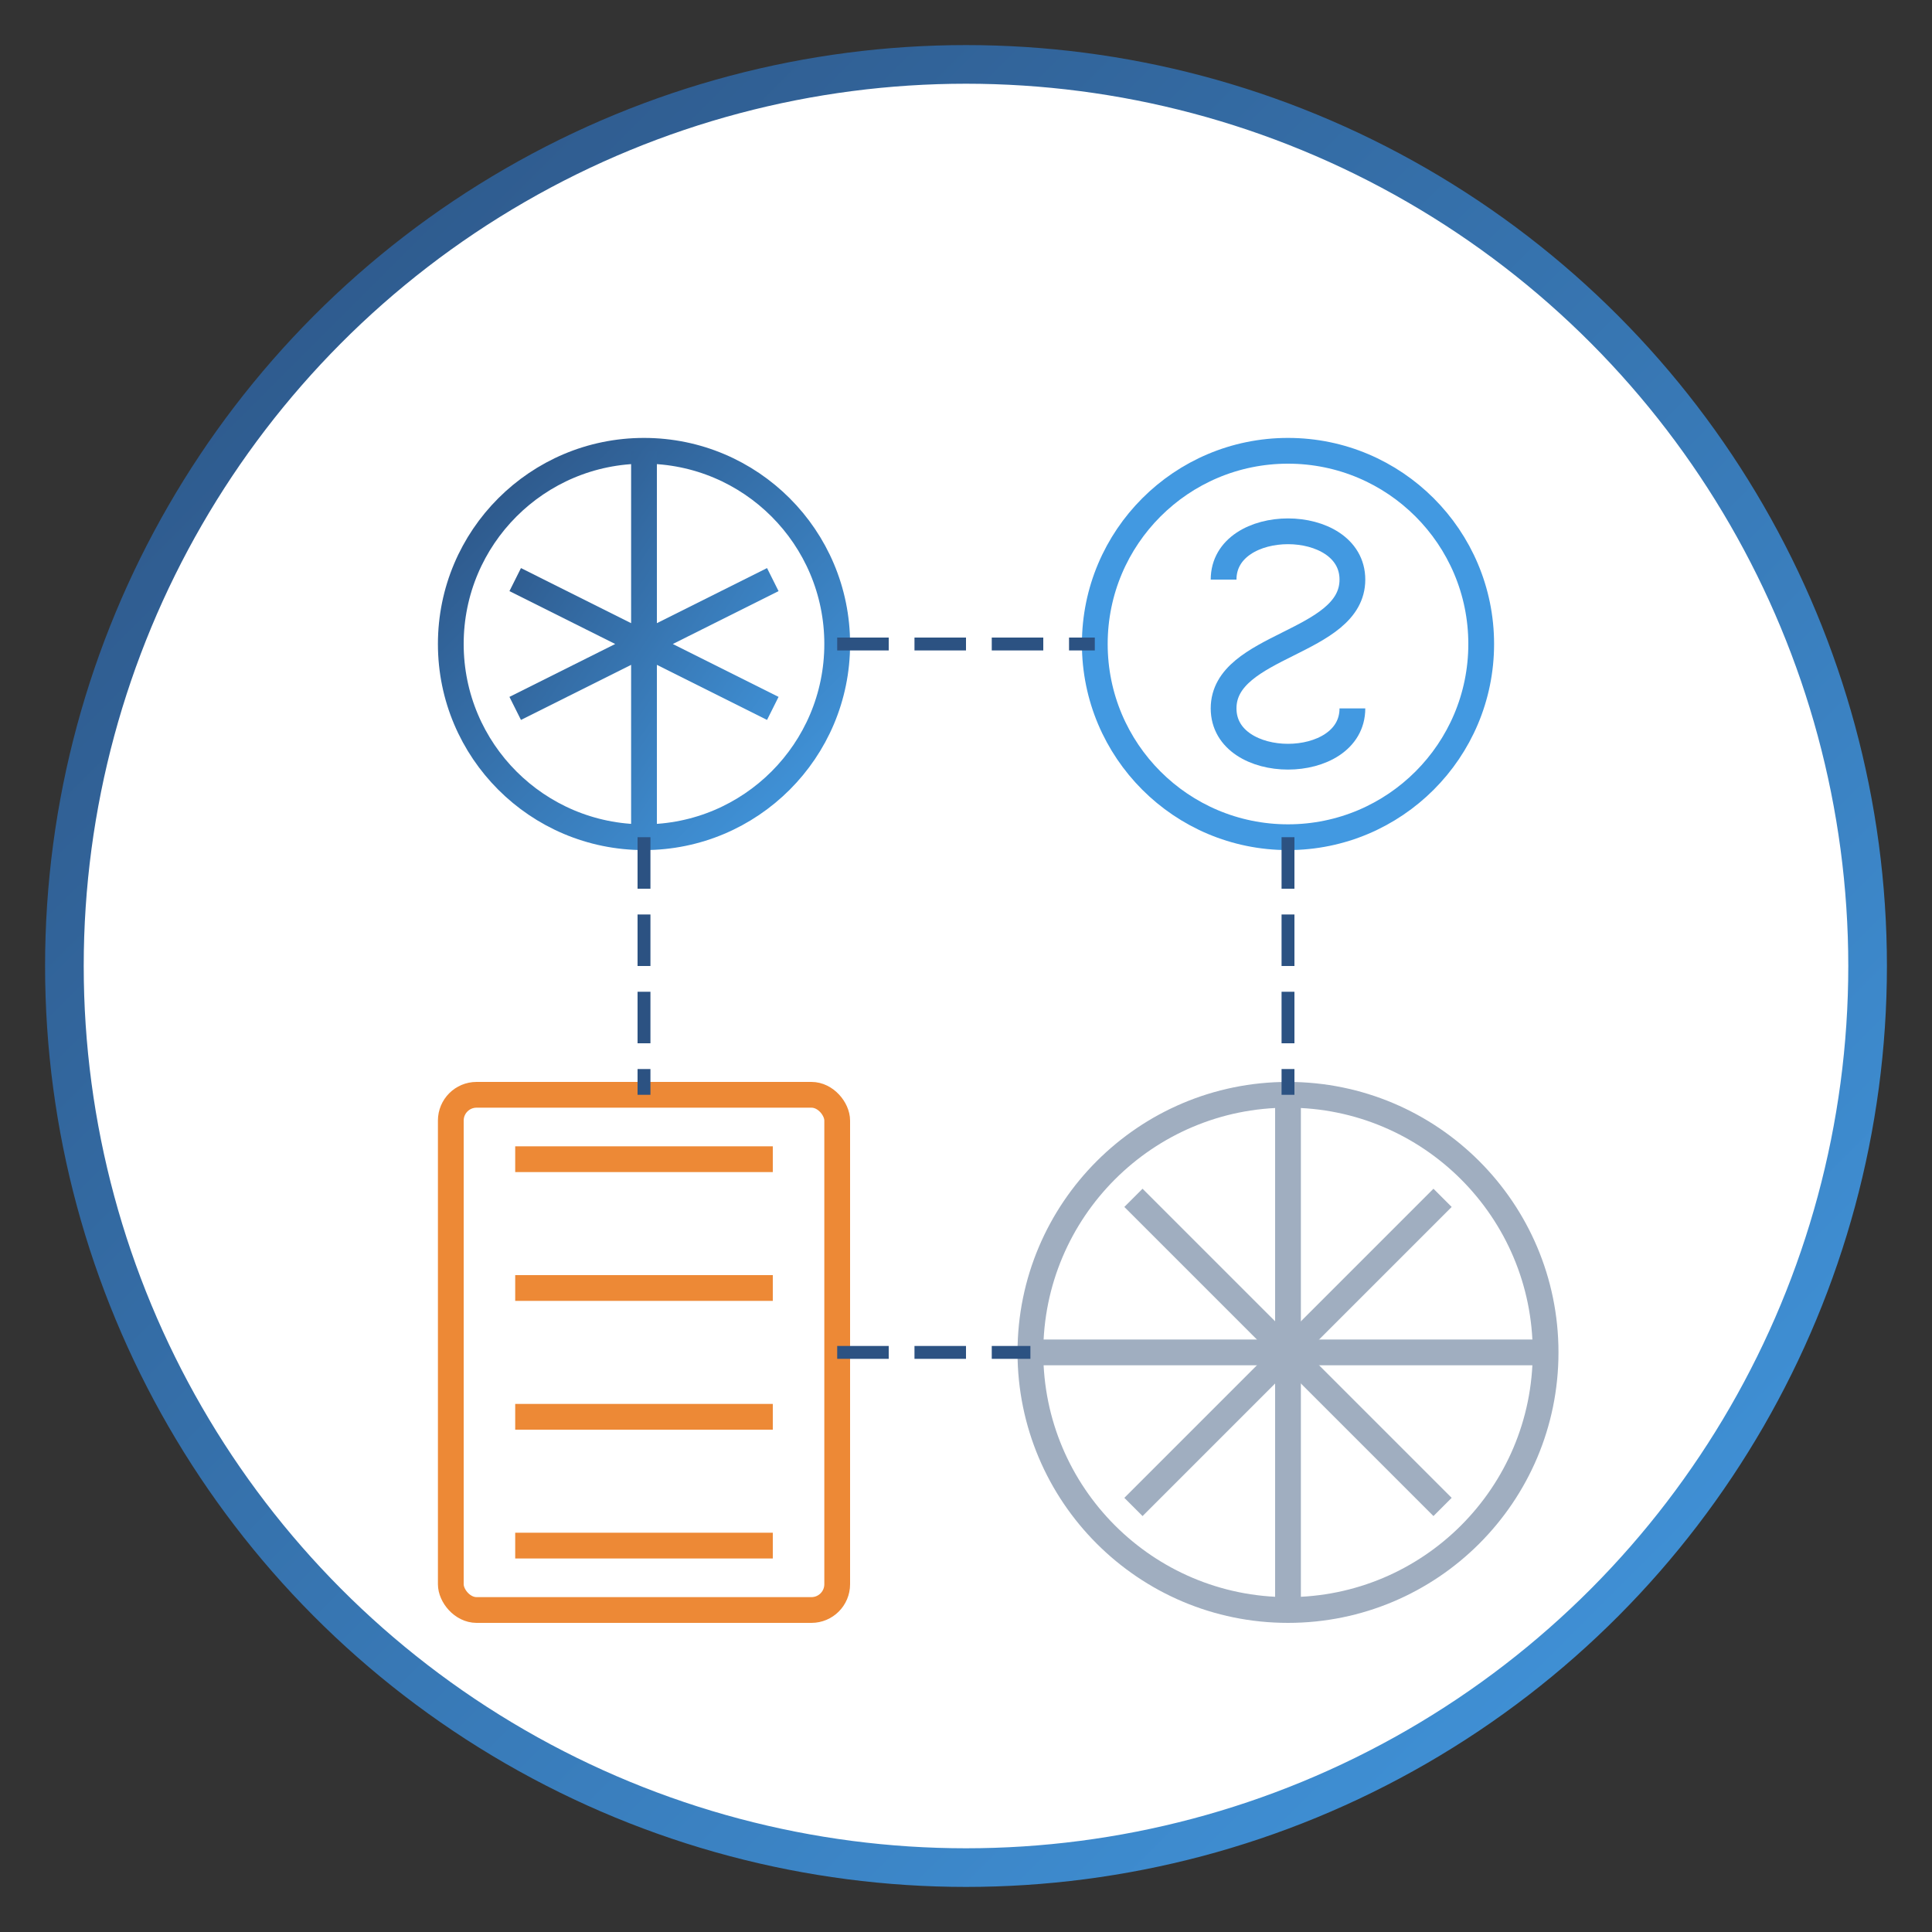
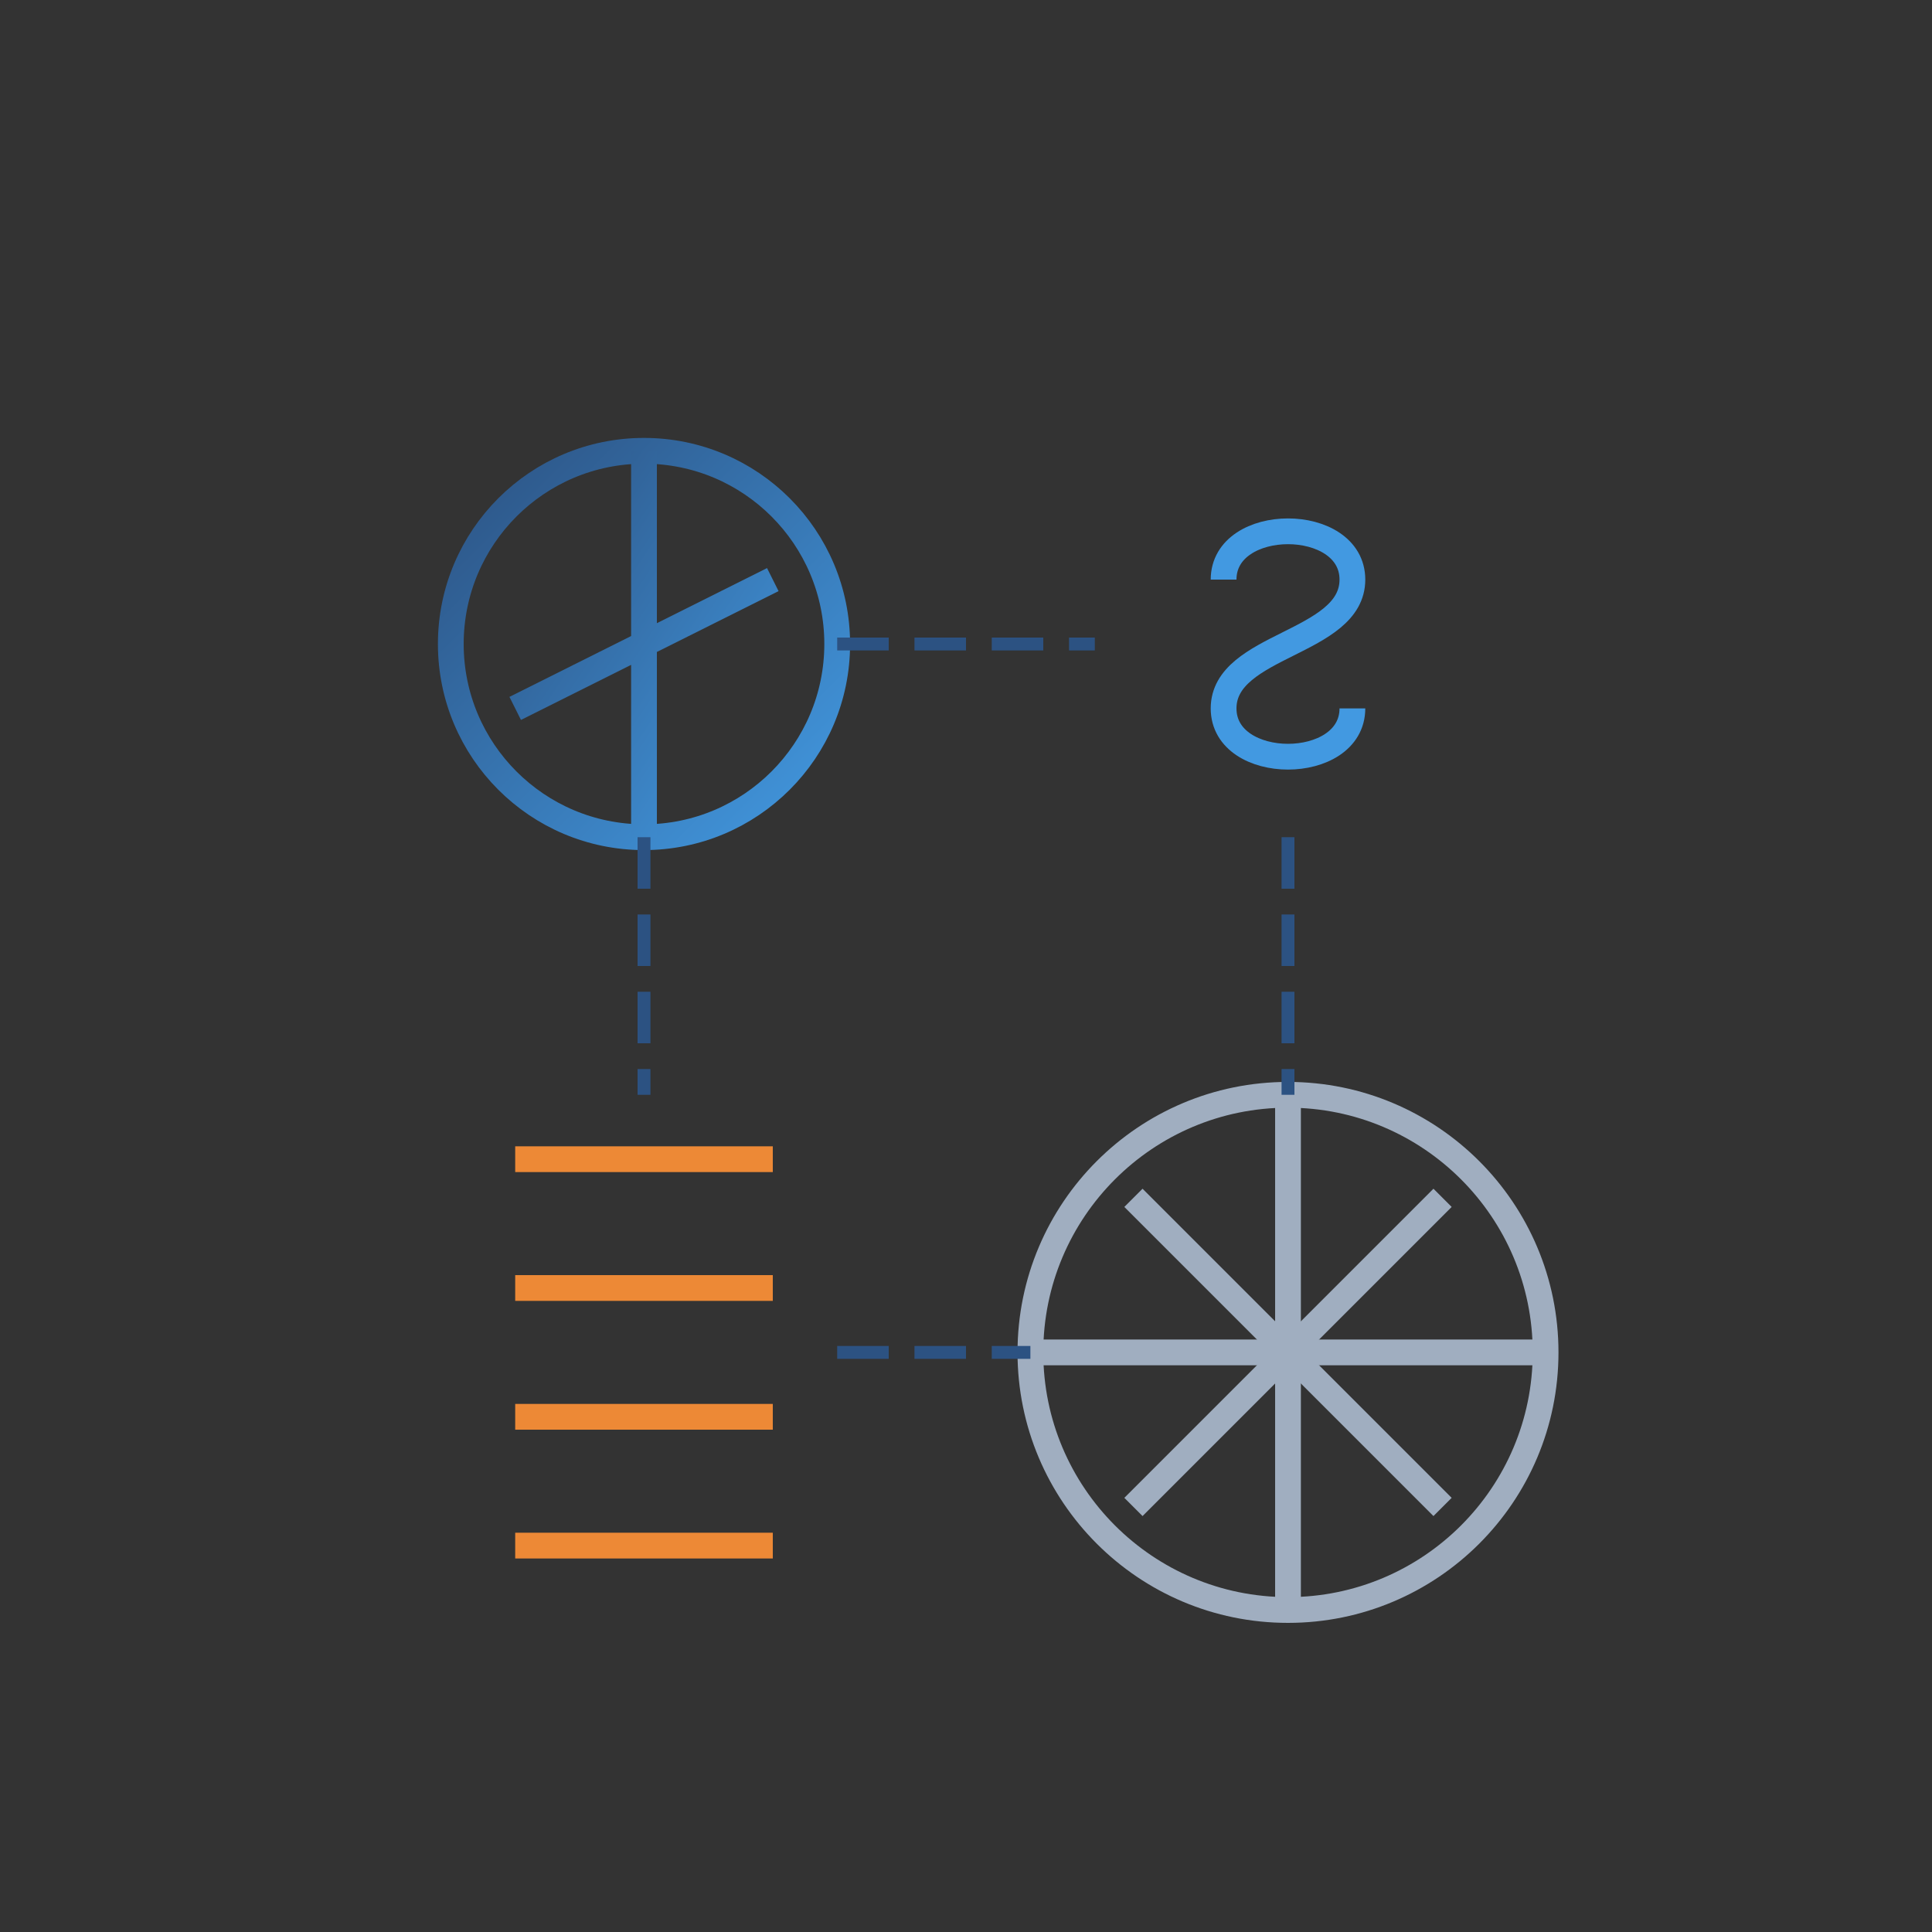
<svg xmlns="http://www.w3.org/2000/svg" width="150" height="150" viewBox="0 0 150 150">
  <rect x="0" y="0" width="150" height="150" fill="#333333" stroke="none" />
  <defs>
    <linearGradient id="serviceGradient3" x1="0%" y1="0%" x2="100%" y2="100%">
      <stop offset="0%" style="stop-color:#2c5282;stop-opacity:1" />
      <stop offset="100%" style="stop-color:#4299e1;stop-opacity:1" />
    </linearGradient>
  </defs>
-   <circle cx="75" cy="75" r="70" fill="white" stroke="url(#serviceGradient3)" stroke-width="3" />
  <circle cx="50" cy="50" r="15" fill="none" stroke="url(#serviceGradient3)" stroke-width="2" />
-   <path d="M50,35 L50,65 M40,45 L60,55 M40,55 L60,45" stroke="url(#serviceGradient3)" stroke-width="2" />
-   <circle cx="100" cy="50" r="15" fill="none" stroke="#4299e1" stroke-width="2" />
+   <path d="M50,35 L50,65 M40,45 M40,55 L60,45" stroke="url(#serviceGradient3)" stroke-width="2" />
  <path d="M95,45 C95,40 105,40 105,45 C105,50 95,50 95,55 C95,60 105,60 105,55" stroke="#4299e1" stroke-width="2" fill="none" />
-   <rect x="35" y="85" width="30" height="40" rx="2" fill="none" stroke="#ed8936" stroke-width="2" />
  <line x1="40" y1="90" x2="60" y2="90" stroke="#ed8936" stroke-width="2" />
  <line x1="40" y1="100" x2="60" y2="100" stroke="#ed8936" stroke-width="2" />
  <line x1="40" y1="110" x2="60" y2="110" stroke="#ed8936" stroke-width="2" />
  <line x1="40" y1="120" x2="60" y2="120" stroke="#ed8936" stroke-width="2" />
  <circle cx="100" cy="105" r="20" fill="none" stroke="#a0aec0" stroke-width="2" />
  <path d="M100,85 L100,125 M80,105 L120,105" stroke="#a0aec0" stroke-width="2" />
  <path d="M88,93 L112,117 M88,117 L112,93" stroke="#a0aec0" stroke-width="2" />
  <path d="M65,50 L85,50" stroke="#2c5282" stroke-width="1" stroke-dasharray="4 2" />
  <path d="M50,65 L50,85" stroke="#2c5282" stroke-width="1" stroke-dasharray="4 2" />
  <path d="M100,65 L100,85" stroke="#2c5282" stroke-width="1" stroke-dasharray="4 2" />
  <path d="M65,105 L80,105" stroke="#2c5282" stroke-width="1" stroke-dasharray="4 2" />
</svg>